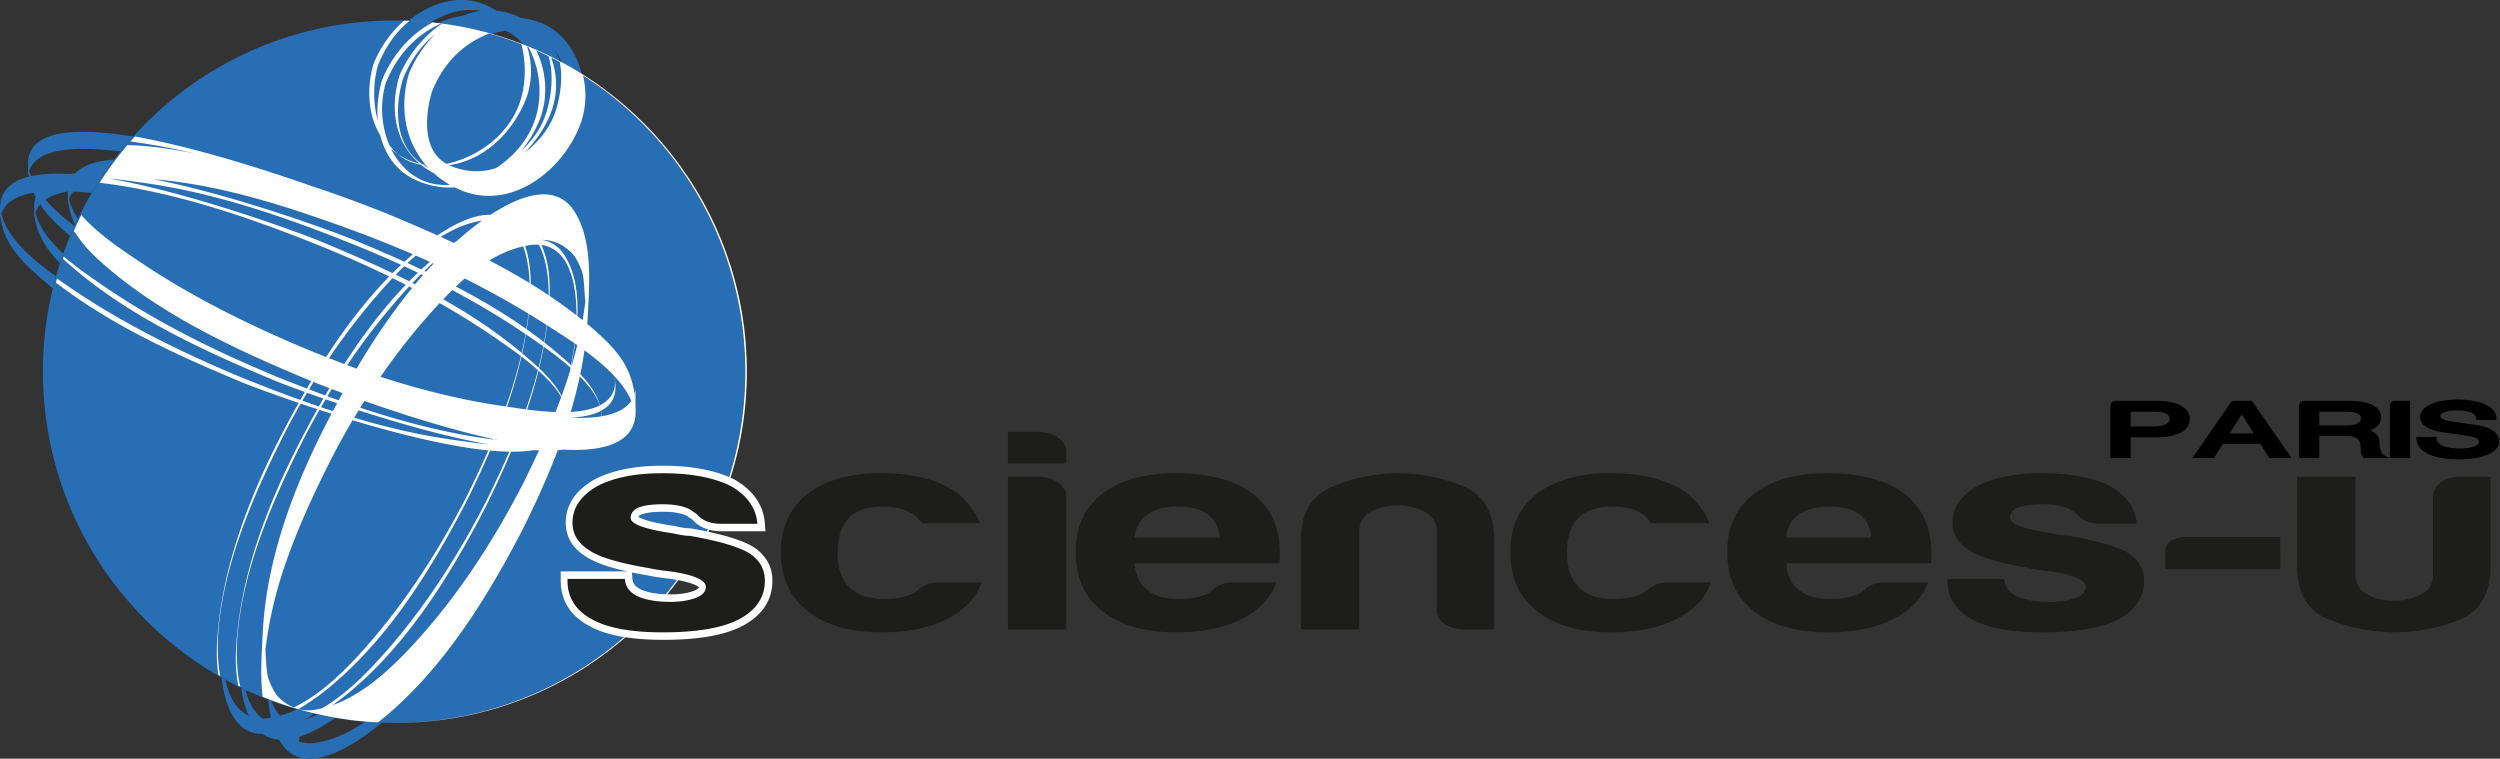
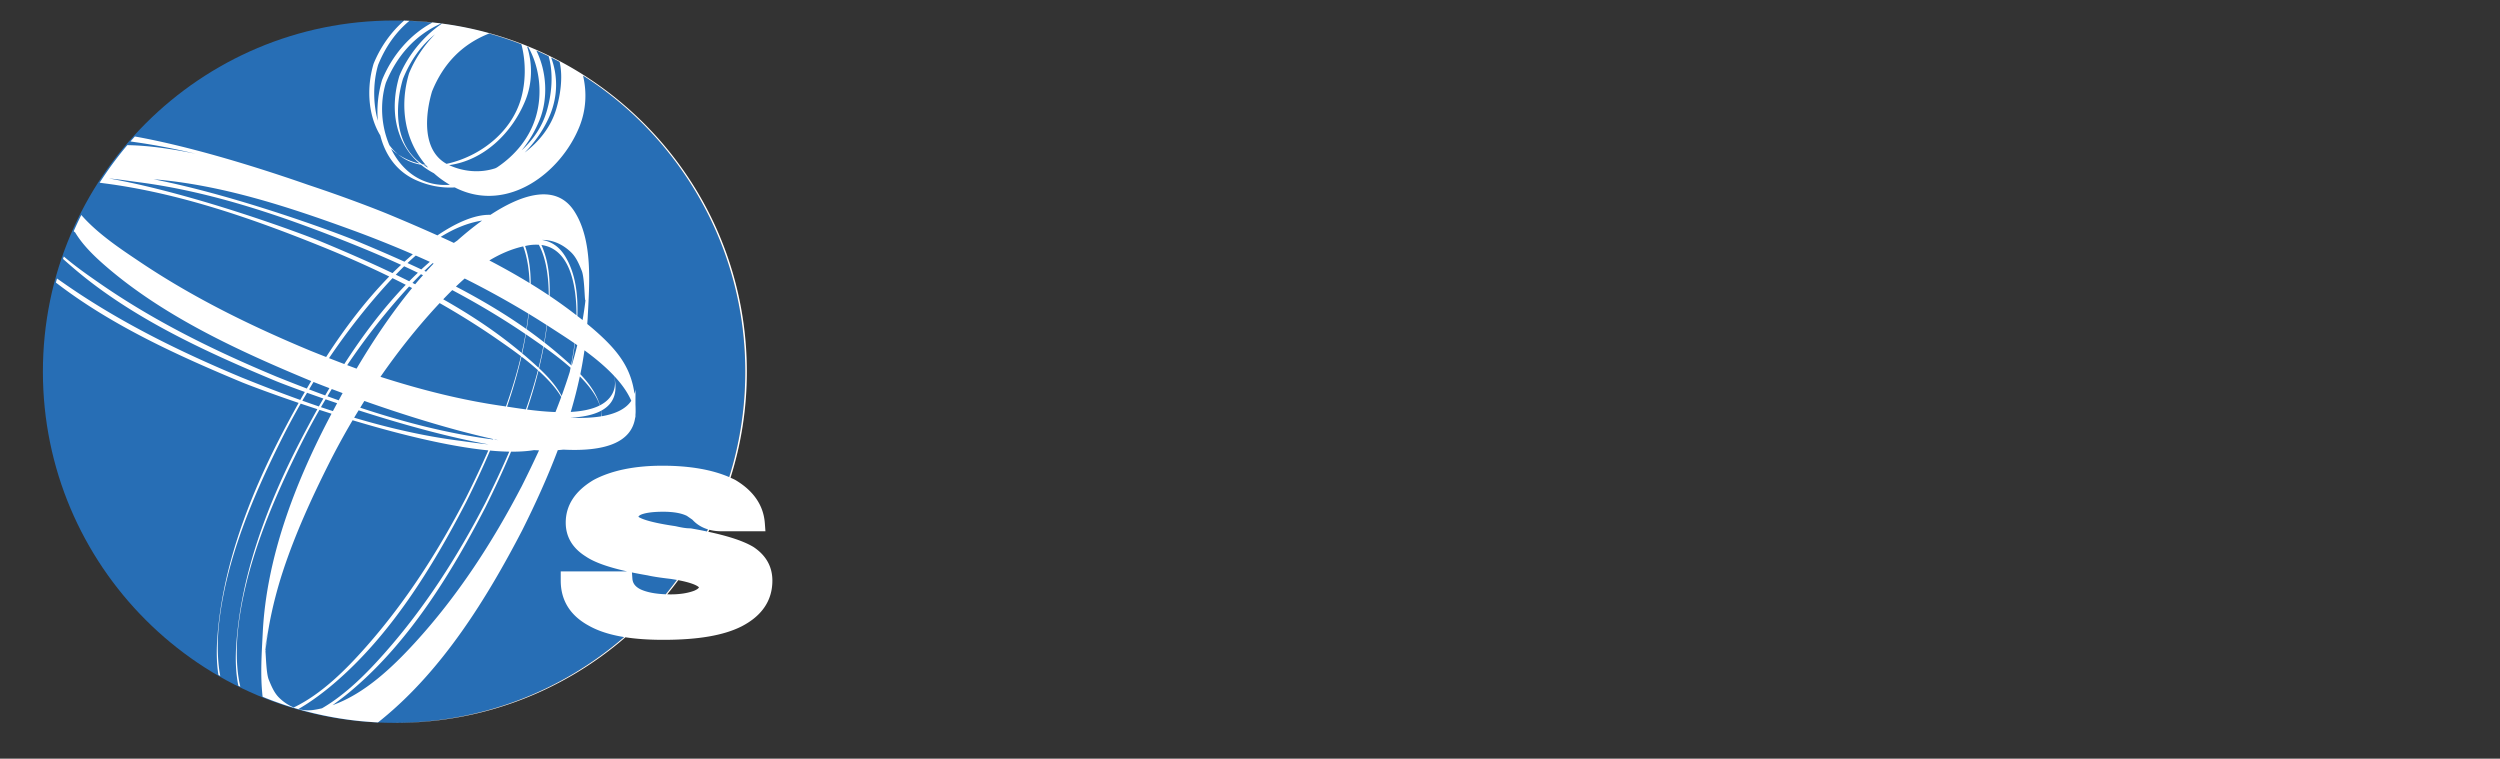
<svg xmlns="http://www.w3.org/2000/svg" width="790.844" height="240" viewBox="0 0 790.844 240">
  <rect x="0" y="0" width="790.844" height="240" fill="#333333" stroke="none" />
  <path d="M235.75 117.579c0 61.353-49.735 111.088-111.092 111.088-61.349 0-111.089-49.735-111.089-111.088 0-61.357 49.74-111.093 111.09-111.093 61.356 0 111.092 49.736 111.092 111.093" fill="#276eb5" />
-   <path d="M24.164 71.943c-.153-.278-.28-.57-.422-.853-.06.131-.123.261-.183.393.201.153.403.31.605.46zM.422 67.603c1.364-4.006 5.501-5.854 10.23-6.642.195.446.403.884.625 1.315a9.951 9.951 0 0 0-.445 2.345c-.005-.097-.017-.193-.02-.29v.63c-.007.156-.026.303-.027.462-.002.264.018.515.025.773l-.005 2.796a9.23 9.23 0 0 1 .142-.81c.698 6.126 3.822 10.766 8.037 15.068.327-1.008.667-2.01 1.022-3.004-4.176-3.874-7.665-8.277-8.8-13.015a7.722 7.722 0 0 1 1.474-2.567c2.355 3.532 5.615 6.641 9.307 9.853.06.05.12.098.178.148.448-1.07.913-2.13 1.394-3.182-3.264-2.477-6.55-5.28-9.187-8.34 1.91-1.329 4.41-2.114 7.098-2.559v.221c-.006.136-.023.264-.024.404-.002.242.017.471.023.709-.002.953-.003 1.907-.003 2.86.034-.28.086-.545.142-.807.297 2.618 1.055 4.955 2.134 7.119.298-.646.6-1.29.91-1.93-1.3-1.967-2.279-4.018-2.787-6.137.296-.88.749-1.7 1.336-2.42 1.056.06 2.023.125 2.853.175.995.062 1.99.148 2.985.233a111.294 111.294 0 0 1 7.088-10.537c-5.488.387-9.805 1.725-12.298 4.366-.55.06-1.084.134-1.606.217-4.734-.266-8.969-.084-12.442.686a15.84 15.84 0 0 1-.53-1.72c3.051-8.803 19.962-6.917 26.757-6.378.727.057 1.453.13 2.18.199a111.717 111.717 0 0 1 3.955-4.64c-18.205-2.99-32.758-2.116-33.287 8.081-.002-.05-.009-.101-.01-.152v.311c-.004.101-.02.195-.02.298-.003.247.014.481.02.724l-.004 3.324a8.95 8.95 0 0 1 .162-.918c.041.345.09.686.146 1.021C3.793 57.23.407 60.073.047 64.991c-.004-.097-.016-.192-.018-.29v.628c-.008.156-.028.302-.029.462 0 .263.02.514.025.772 0 .933-.002 1.865-.004 2.8.034-.28.086-.547.142-.81.96 8.42 6.49 14.036 13.156 19.82 1.117.967 2.254 1.914 3.405 2.845.312-1.28.64-2.552.995-3.814C10.527 82.292 2.29 75.4.422 67.603zM141.545 4.509c3.42-1.314 7.104-1.666 10.59-1.054-1.98.26-3.927.791-5.815 1.535-2.706.384-5.317 1.198-7.79 2.357a110.53 110.53 0 0 1 16.893 3.458 33.968 33.968 0 0 1 1.77-.54 22.4 22.4 0 0 1 2.763-.567c2.03.976 3.792 2.36 5.272 4.046.064.149.117.301.176.452a110.532 110.532 0 0 1 11.873 5.52 25.756 25.756 0 0 0-1.716-3.685c.927 1.25 1.712 2.6 2.34 4.024a110.996 110.996 0 0 1 6.21 3.665c-1.784-7.69-6.625-14.569-14.36-16.987a28.844 28.844 0 0 0-5.184-1.108c-.256-.13-.51-.26-.772-.383a20.793 20.793 0 0 0-6.712-1.857c-.017-.01-.033-.022-.05-.033-9.485-6.081-19.93-3.218-27.835 3.234 2.358.094 4.698.256 7.016.496a35.327 35.327 0 0 1 5.331-2.573zM100.17 234.913c-2.15.337-4.002.198-5.605-.303.03-.453.101-1.013.17-1.569 3.917-1.25 7.905-3.553 11.354-5.928-1.903-.32-3.79-.688-5.659-1.104a35.77 35.77 0 0 1-4.133 1.7 61.334 61.334 0 0 0 3.07-1.937c-1.81-.421-3.609-.889-5.395-1.401-1.757.82-3.555 1.515-5.4 2.022-1.12-1.322-2.002-2.828-2.687-4.475-.014-.075-.023-.15-.036-.226a83.06 83.06 0 0 1-.984-.374c.151 1.938.415 3.859.84 5.722-.11.019-.215.048-.324.065-.76.12-1.53.18-2.3.179-2.76-1.958-4.457-5.3-5.448-9.042-.435-.204-.872-.405-1.304-.614.4 3.066 1.132 6.049 2.383 8.778-4.14-1.85-6.363-6.375-7.435-11.388-.378-.208-.754-.42-1.129-.631.43 4.43 1.49 8.742 3.716 12.432 2.334 3.864 5.597 5.337 9.212 5.357 1.573 1.116 3.34 1.674 5.22 1.801.12.218.233.44.362.653 7.468 12.37 24.423.366 32.15-6.036-1.77-.06-3.538-.161-5.303-.305-4.723 3.282-9.854 5.766-15.335 6.624z" fill="#276eb5" />
  <path d="M165.195 167.75c4.1-8.2 7.977-16.67 11.258-25.356.58-.04 1.158-.093 1.735-.159 12.565.643 21.78-1.927 22.785-10.453.016.222.04.443.045.666l.001-1.244c.023-.307.05-.612.051-.933.005-.8-.013-1.57-.046-2.32l.006-4.822a9.006 9.006 0 0 1-.313 1.458c-1.168-8.43-5.322-13.816-12.99-20.467-.642-.556-1.304-1.092-1.957-1.636.043-.64.103-1.277.135-1.918.533-10.605 1.746-24.408-4.2-33.695-6.135-9.58-17.917-4.585-26.56 1.09-5.396-.166-11.627 3.027-16.77 6.499a589.043 589.043 0 0 0-15.392-6.64c-3.253-1.353-13.1-5.22-25.488-9.336-14.64-5.113-36.37-12-54.826-15.309-.469.52-.934 1.042-1.393 1.57.57.086 1.09.165 1.553.23 6.4.903 12.76 2.154 19.072 3.665-7.764-1.595-15.21-2.638-21.62-2.725a111.536 111.536 0 0 0-7.674 10.211l-.096.146-.12.183c-.295.447-.592.892-.88 1.343.55.077 1.06.147 1.515.206 23.545 3.049 46.6 11.049 68.51 19.892 7.283 2.939 14.5 6.12 21.59 9.576-7.489 7.664-14.069 16.352-19.959 25.461a661.409 661.409 0 0 1-5.076-2.022c-18.795-7.827-37.107-16.803-54.018-28.194-5.123-3.45-13.023-8.573-18.35-14.705a110.517 110.517 0 0 0-1.96 4.122c-.117.26-.229.524-.344.785l-.1.233c.155.129.308.262.465.39 2.182 3.616 5.33 6.897 9.554 10.562 18.574 16.105 42.276 26.94 64.753 36.295l.358.144c-.469.787-.936 1.575-1.395 2.365a578.436 578.436 0 0 1-9.62-3.784c-19.67-8.186-38.88-17.621-56.387-29.843-2.372-1.656-6.7-4.596-10.856-8.14-.088.252-.18.5-.266.754.912.815 1.83 1.622 2.755 2.422 18.574 16.109 42.272 26.94 64.753 36.295 1.361.55 4.555 1.777 8.996 3.381-.483.84-.967 1.68-1.44 2.523-6.19-2.22-12.31-4.584-18.34-7.018-19.67-8.19-38.88-17.622-56.385-29.844-.622-.433-1.382-.959-2.233-1.556-.118.43-.237.861-.35 1.294 17.572 13.562 38.76 23.183 58.968 31.594 2.146.866 8.825 3.41 17.816 6.471a371.925 371.925 0 0 0-5.495 10.22c-10.214 19.71-18.594 41.667-20.21 63.975-.28 3.865-.292 7.93.333 11.84.196.115.39.233.585.347-1.097-5.743-.86-12.098-.43-16.176 2.16-20.416 10.66-40.316 19.722-58.502a228.161 228.161 0 0 1 6.151-11.48c1.685.57 3.444 1.158 5.27 1.756a372.376 372.376 0 0 0-5.407 10.064c-10.214 19.71-18.593 41.667-20.21 63.974-.318 4.397-.292 9.052.628 13.444.207.104.416.207.624.31-1.476-6.122-1.233-13.29-.764-17.738 2.161-20.42 10.662-40.32 19.722-58.506a228.25 228.25 0 0 1 6.07-11.333c1.246.406 2.52.816 3.818 1.228-.346.656-.697 1.314-1.038 1.97-10.718 20.617-19.533 43.767-20.71 67.184-.312 6.212-.846 13.518-.048 20.375.238.098.476.197.716.293.182.073.363.15.545.223a110.249 110.249 0 0 0 8.435 2.94c.522.159 1.045.315 1.57.467 1.554.448 3.123.859 4.703 1.24a110.804 110.804 0 0 0 14.702 2.516c.465.047.933.083 1.4.125 1.468.131 2.943.241 4.427.315.485-.383.946-.752 1.37-1.098 19.105-15.614 33.017-38.066 44.251-59.68zm10.526-37.406c-3.11-.107-6.214-.427-8.986-.788a156.82 156.82 0 0 0 3.613-12.298c2.866 2.592 5.505 5.44 7.195 8.314a197.962 197.962 0 0 1-1.822 4.772zm5.13-14.653c-.023-.02-.045-.042-.067-.063.431-2.304.787-4.621 1.084-6.949.246.17.493.34.741.513-.534 2.18-1.12 4.347-1.759 6.499h.001zm2.57 3.38c2.906 2.931 5.313 6.087 6.305 9.176-2.497 1.27-5.72 1.87-9.176 2.062a144.874 144.874 0 0 0 2.872-11.239v.001zm-2.762-3.56a167.801 167.801 0 0 0-3.59-3.177 129.335 129.335 0 0 0-4.836-3.967c.32-1.813.592-3.635.83-5.462.487.313.98.62 1.466.937 2.055 1.338 4.573 2.94 7.228 4.761a109.14 109.14 0 0 1-1.098 6.909v-.001zm-8.535-7.229a143.604 143.604 0 0 0-5.509-4.12c.254-1.617.482-3.24.667-4.868a269.952 269.952 0 0 1 5.67 3.54c-.235 1.82-.5 3.638-.828 5.448zm-.257 1.3a122.817 122.817 0 0 1-1.498 6.76c-1.366-1.276-2.758-2.488-4.084-3.639-.36-.312-.734-.61-1.098-.917.44-2 .82-4.011 1.164-6.03.787.536 1.575 1.07 2.355 1.614.838.585 1.927 1.336 3.161 2.212zm-5.368-5.505c-7.032-4.98-14.545-9.4-22.272-13.43a95.73 95.73 0 0 1 2.77-2.546 291.342 291.342 0 0 1 20.163 11.118 103.927 103.927 0 0 1-.66 4.858zm-.26 1.603c-.347 2-.753 3.992-1.205 5.978-7.602-6.42-16.012-12-24.826-16.975.927-.97 1.877-1.944 2.86-2.911 7.966 4.237 15.723 8.854 23.17 13.908h.001zm3.931 11.42a151.61 151.61 0 0 1-3.8 12.408c-2.306-.306-4.357-.63-5.966-.873 1.788-5.207 3.327-10.488 4.546-15.837a86.77 86.77 0 0 1 5.22 4.302zm7.483 8.17c-1.708-3.276-4.35-6.17-7.126-8.78.548-2.26 1.043-4.531 1.471-6.815 2.497 1.776 5.58 4.07 8.5 6.646-.09.455-.173.91-.269 1.364a169.646 169.646 0 0 1-2.576 7.586v-.001zm12.538 6.43c-3.127.514-6.572.577-9.835.445 3.977-.198 7.314-.886 9.766-2.189.083.586.11 1.168.07 1.743v.001zm9.51-4.92c-1.844 2.759-5.326 4.208-9.363 4.893a14.805 14.805 0 0 0-.183-1.734c2.858-1.53 4.512-3.896 4.547-7.32a14.852 14.852 0 0 0-.457-3.732c2.323 2.48 4.258 5.124 5.456 7.893zm-5.488-7.928c.5 1.857.46 3.678-.358 5.392-.838 1.756-2.268 3.044-4.083 3.978-1.062-3.7-3.43-6.949-6.194-9.855.517-2.502.947-5.02 1.31-7.548 3.278 2.4 6.572 5.1 9.325 8.033zm-13.49-38.964c1.59 1.557 2.485 3.742 3.3 5.754.994 2.452.884 10.849 1.21 9.105-.247 2.173-.563 4.34-.943 6.5-.543-.438-1.1-.86-1.65-1.29.232-6.482-.48-13.289-3.826-18.833-1.94-3.21-4.518-4.775-7.408-5.224 3.556-.054 6.764 1.48 9.318 3.988zm1.643 19.856a149.092 149.092 0 0 0-8.494-6.138c.167-5.478-.36-11.163-2.599-16.105 9.144 1.242 11.106 13.027 11.093 22.243zm-15.065-22.16a14.23 14.23 0 0 1 3.16-.152c2.397 4.44 3.105 10.61 3.127 15.98a174.52 174.52 0 0 0-5.7-3.644c-.014-4.059-.476-8.165-1.78-11.945.397-.08.791-.177 1.193-.24v.001zm-1.797.36c1.325 3.513 1.883 7.682 2.03 11.61a216.704 216.704 0 0 0-12.734-7.167c3.385-2.035 6.958-3.605 10.704-4.443zm-12.994-8.172a90.35 90.35 0 0 0-4.425 3.398c-1.172.96-2.324 1.943-3.455 2.95-.36.24-.712.48-1.06.722a373.861 373.861 0 0 0-4.149-1.913c4.092-2.54 8.465-4.43 13.09-5.157zM139.077 95.88c6.46 3.676 12.764 7.615 18.845 11.86 1.61 1.126 4.127 2.846 6.876 4.942-1.267 5.363-2.88 10.671-4.753 15.9-.266-.04-.518-.077-.756-.11-13.17-1.862-26.177-5.17-38.935-9.27 5.353-7.719 11.178-15.103 17.501-22.006.4-.435.81-.876 1.222-1.316zm18.545 43.366c-.408-.057-.788-.109-1.147-.157l.034-.084c.371.081.742.162 1.113.241zm-28.176-50.27a298.702 298.702 0 0 0-4.239-2.08 114.2 114.2 0 0 1 2.643-2.663c1.452.67 2.9 1.353 4.342 2.045-.928.885-1.845 1.782-2.746 2.698zm3.71-2.234l.656.316c-.833.945-1.662 1.896-2.472 2.866-.286-.146-.573-.287-.859-.431.878-.93 1.77-1.848 2.676-2.75v-.001zm-2.795 4.381c-6.526 7.964-12.33 16.632-17.566 25.495-.99-.368-1.98-.736-2.966-1.11 5.163-7.66 10.798-15 16.898-21.903a184.18 184.18 0 0 1 2.685-2.97c.316.164.634.324.95.488zm-16.913 38.681c12.525 4.035 27.62 8.354 41.111 10.776-3.81-.374-7.205-.905-9.404-1.189-11.175-1.447-22.237-4.018-33.12-7.257.464-.78.94-1.555 1.413-2.33zm.506-.833c.44-.71.867-1.424 1.314-2.128 11.328 4 26.4 8.856 40.746 12.054l-.05.123-.025-.003c-14.224-1.84-28.264-5.495-41.985-10.046zm23.214-45.59c-.803.847-1.603 1.697-2.385 2.566l-.54-.26a90.134 90.134 0 0 1 2.625-2.444l.3.139v-.001zm-1.198-.553c-.906.79-1.806 1.585-2.687 2.404a372.084 372.084 0 0 0-4.375-2.02 86.146 86.146 0 0 1 2.614-2.37c1.488.65 2.97 1.314 4.448 1.986zm-24.935-10.184a355.399 355.399 0 0 1 19.558 7.8c-.892.766-1.772 1.546-2.64 2.34-5.225-2.355-10.463-4.592-15.636-6.745-5.189-2.161-36.862-14.031-63.723-19.332 21.325 1.73 42.515 8.663 62.44 15.937h.001zm-9.498 3.765c-5.409-2.252-39.574-15.044-67.085-19.962 3.792.375 7.167.904 9.358 1.188 23.545 3.049 46.598 11.049 68.507 19.892a348.873 348.873 0 0 1 14.564 6.257c-.915.858-1.824 1.725-2.713 2.614-7.524-3.585-15.144-6.873-22.63-9.99v.001zm19.18 15.373a172.085 172.085 0 0 1 3.452-3.794c1.403.69 2.8 1.394 4.192 2.107-7.277 7.58-13.692 16.125-19.444 25.066a530.647 530.647 0 0 1-4.832-1.867c5.092-7.518 10.634-14.728 16.632-21.512zm-12.333 32.573c-.42.76-.83 1.52-1.242 2.28-1.19-.423-2.377-.847-3.56-1.28.456-.761.904-1.528 1.37-2.284 1.06.401 2.203.83 3.432 1.284zm-9.2-3.517c1.67.662 3.346 1.313 5.025 1.951-.453.766-.903 1.532-1.348 2.3-1.699-.625-3.394-1.26-5.086-1.905.47-.781.928-1.57 1.41-2.346zm1.687 7.736a363.773 363.773 0 0 1-5.23-1.823c.486-.841.998-1.667 1.495-2.502 1.58.568 3.31 1.18 5.16 1.822-.479.834-.956 1.668-1.425 2.503zm.658.227c.48-.835.983-1.657 1.475-2.485 1.168.404 2.381.818 3.637 1.242-.448.831-.89 1.66-1.33 2.49a326.39 326.39 0 0 1-3.782-1.247zM83.8 205.85c.27-2.378.624-4.75 1.054-7.116-.38 2.293-.707 4.59-.953 6.895-.029-.058-.062.01-.1.222v-.001zm9.12 17.947c-1.692-.69-3.25-1.74-4.616-3.081-1.589-1.56-2.484-3.746-3.298-5.758-.758-1.868-.873-7.196-1.028-8.853.02-.211.04-.425.061-.626.81-7.652 2.51-15.23 4.795-22.673l.02-.066c.264-.857.545-1.71.823-2.564 3.814-11.464 8.9-22.586 14.156-33.092a231.938 231.938 0 0 1 7.71-14.143c14.133 4.25 30.045 8.264 42.932 9.53-2.217 5.044-4.576 9.992-6.98 14.816-8.79 16.973-19.065 33.038-31.743 47.385-6.183 6.995-13.915 14.848-22.83 19.125h-.002zm6.18.794c-1.571.218-3.169.118-4.7-.293 4.51-2.59 8.591-5.826 11.202-8.05 17.99-15.318 31.147-36.73 41.893-57.477 2.646-5.31 5.191-10.73 7.542-16.244 2.017.193 4.041.31 6.067.35-2.393 5.536-4.97 10.96-7.598 16.237-8.79 16.969-19.065 33.038-31.747 47.381-5.49 6.215-12.209 13.1-19.89 17.563-.915.217-1.837.404-2.77.533zm6.081-1.519a88.477 88.477 0 0 0 6.432-5c17.99-15.319 31.146-36.727 41.893-57.473 2.882-5.783 5.644-11.695 8.164-17.718 2.656.021 5.097-.133 7.27-.49.53.031 1.056.058 1.573.077a374.671 374.671 0 0 1-5.319 11.048 5.176 5.176 0 0 0-.472 1.55c.08-.558.228-1.08.472-1.55-9.33 17.956-20.323 34.936-34.017 49.885-6.97 7.608-15.822 16.078-25.996 19.671zm133.07-50.102l-.1-.062c-3.008-1.76-7.647-3.304-14.084-4.687.108-.21.21-.423.317-.634 1.184.311 2.47.475 3.865.475h13.888l-.186-2.546c-.413-5.644-3.552-10.245-9.328-13.678l-.13-.072c-.448-.228-.927-.432-1.397-.643a111.022 111.022 0 0 0 5.16-33.543c0-39.606-20.727-74.364-51.923-94.034a110.96 110.96 0 0 0-10.108-5.658c-.255-.126-.507-.256-.763-.38a110.445 110.445 0 0 0-3.94-1.803 106.6 106.6 0 0 0-2.533-1.067c-.109-.044-.216-.09-.325-.133A110.44 110.44 0 0 0 142.22 7.79c-.33-.051-.663-.095-.995-.143-.46-.067-.92-.133-1.384-.194-.082-.01-.164-.024-.246-.034a112.02 112.02 0 0 0-10.059-.839c-.568-.022-1.136-.046-1.706-.06-.887-.02-1.775-.033-2.667-.033l-.252.003c.971.002 1.94.017 2.904.044-4.167 3.634-7.503 8.397-9.64 13.645-2.28 7.665-1.756 16.27 2.125 22.668 1.52 6.025 5.052 11.333 11.24 14.113 4.17 1.873 8.33 2.573 12.323 2.328.29.146.58.294.877.433 16.057 7.484 32.585-5 38.505-19.529 2.19-5.377 2.44-11.008 1.186-16.271 30.861 19.736 51.32 54.307 51.32 93.659 0 11.617-1.786 22.816-5.094 33.341-5.532-2.382-12.615-3.597-21.122-3.597-8.785 0-16.075 1.499-21.667 4.457l-.102.056c-5.844 3.47-8.807 8.008-8.807 13.489 0 4.477 2.134 8.08 6.345 10.71 2.645 1.805 6.953 3.364 13.083 4.724h-21.009v2.917c0 6.241 2.988 11.038 8.847 14.237 2.963 1.683 6.67 2.883 11.19 3.617-19.433 16.853-44.775 27.072-72.504 27.134l.252.003c27.792 0 53.2-10.204 72.681-27.07 3.497.539 7.468.808 11.957.808 11.028 0 19.137-1.393 24.808-4.265 6.45-3.333 9.72-8.2 9.72-14.464 0-4.467-2.046-8.07-6.079-10.707zM154.726 10.607c3.474.974 6.88 2.114 10.207 3.41 1.532 5.756 1.36 12.232-.186 17.432C161.76 41.5 152.71 48.748 142.945 51.42c-.579.158-1.14.286-1.695.404-7.974-4.43-6.635-15.998-4.58-22.905 3.537-8.684 9.345-14.86 18.057-18.313v.001zm-20.06 41.55c-.355-.058-.71-.123-1.062-.196-8.927-5.979-8.755-18.179-6.13-27.02 2.363-5.8 5.668-10.494 10.118-14.071-3.528 3.57-6.373 7.863-8.202 12.353-3.143 10.571-1.274 21.256 5.277 28.934zm.132.157c.214.247.438.488.662.73a18.002 18.002 0 0 1-1.42-.792c.246.03.504.042.758.062zm-15.273-14.095c-1.617-5.826-1.473-12.43.1-17.718 2.302-5.654 5.58-10.357 9.886-13.903 2.44.105 4.862.288 7.26.548-6.994 3.71-12.714 10.331-15.902 18.146-1.213 4.027-1.73 8.542-1.344 12.927zm4.173 8.815c.68.638 1.408 1.224 2.175 1.753a16.918 16.918 0 0 1-2.685-2.852c-2.576-5.989-3.082-13.238-1.134-19.715 3.532-8.658 9.29-15.107 17.415-18.749l.283.04c-6.026 4.09-10.902 10.354-13.418 16.535-3.128 10.521-1.333 21.078 6.427 27.732-2.639-.625-4.932-1.649-6.888-2.99 1.995 1.665 4.424 2.833 7.305 3.327a24.648 24.648 0 0 0 4.082 2.694 29.603 29.603 0 0 0 5.058 3.652c-8.759.629-15.19-4.375-18.62-11.427zm33.526 5.924c-.179.091-.357.183-.536.271-4.788 1.573-10.056 1.118-14.612-.988 10.882-1.496 19.871-10.024 24.123-20.47 2.225-5.467 2.301-11.596.543-17.028l.388.158c3.6 6.382 4.577 14.776 2.353 22.166-2.004 6.663-6.577 12.107-12.26 15.891h.001zm13.445-14.96c2.727-6.689 2.352-15.243-1.01-22.013 1.31.58 2.604 1.186 3.886 1.815 1.638 5.664.948 12.196-.633 17.512-1.42 4.786-4.268 8.915-7.885 12.245a38.126 38.126 0 0 0 5.642-9.559zm5.296-3.505c-1.665 5.603-5.379 10.296-9.994 13.782 3.537-3.583 6.362-7.844 8.082-12.067 2.465-6.05 2.393-12.436.285-18.014.905.453 1.803.917 2.693 1.393 1.134 4.951.163 10.768-1.066 14.906zm26.706 151.961c-2.187-1.074-2.555-2.43-2.63-3.49l-.135-1.879c1.542.319 3.191.626 4.947.924 1.67.38 4.062.744 7.233 1.108.738.109 1.403.22 2.028.333a111.556 111.556 0 0 1-3.532 4.543c-3.29-.125-5.96-.645-7.91-1.539zm16.844.449c-2.01.744-4.48 1.122-7.345 1.122-.374 0-.734-.01-1.094-.019a110.92 110.92 0 0 0 3.483-4.475c5.01.949 6.276 1.965 6.548 2.26-.135.4-.91.838-1.592 1.112zm4.096-18.782a151.28 151.28 0 0 0-4.969-.956l-.412-.036c-.586 0-1.2-.05-1.892-.156-.683-.1-1.529-.268-2.586-.51l-.188-.035c-8.454-1.231-10.936-2.462-11.614-2.937.088-.21.306-.45.842-.699 1.006-.415 3.038-.909 7.007-.909 3.21 0 5.725.439 7.48 1.304.576.4 1.158.8 1.74 1.201 1.322 1.461 2.972 2.481 4.922 3.071-.11.22-.217.443-.33.662z" fill="#fff" />
-   <path d="M236.95 174.954c-3.52-2.06-9.758-3.875-18.718-5.451-.706 0-1.448-.061-2.238-.182a37.043 37.043 0 0 1-2.77-.544c-9.138-1.331-13.707-2.968-13.707-4.908 0-1.451.79-2.544 2.371-3.27 1.533-.633 3.732-.99 6.602-1.07.352-.009.71-.015 1.08-.015 3.69 0 6.59.544 8.695 1.637.705.48 1.407.968 2.113 1.452 1.754 2.06 4.302 3.089 7.641 3.089h11.335v-.004h.23c-.356-4.843-3.078-8.783-8.175-11.811-5.447-2.787-12.742-4.182-21.875-4.182-.07 0-.137.004-.208.005h-.02c-8.437 0-15.288 1.394-20.559 4.18-5.1 3.03-7.645 6.844-7.645 11.449 0 3.633 1.754 6.54 5.27 8.722 3.166 2.18 9.4 4.06 18.715 5.633 1.58.363 3.956.726 7.117 1.089 7.383 1.089 11.073 2.726 11.073 4.907 0 1.456-1.057 2.605-3.166 3.452-2.248.833-4.923 1.25-8.017 1.265-4.359-.007-7.846-.61-10.468-1.813-2.464-1.21-3.778-3.03-3.952-5.452H179.75v.004h-.229v.544c0 5.33 2.545 9.388 7.646 12.174 4.915 2.79 12.387 4.182 22.404 4.182.703 0 1.392-.007 2.072-.019 9.623-.148 16.917-1.474 21.875-3.985 5.626-2.908 8.436-7.025 8.436-12.356 0-3.633-1.67-6.54-5.004-8.722zm55.702 10.178c-1.056.605-1.762 1.089-2.113 1.452-.483.332-.965.665-1.447 1-.44.302-.924.516-1.452.633-2.109.85-4.653 1.274-7.64 1.274-4.574 0-7.997-.968-10.28-2.907-3.165-2.299-4.746-6.239-4.746-11.811 0-5.57 1.58-9.57 4.746-11.993 2.456-1.693 5.621-2.544 9.488-2.544 4.214 0 7.468.85 9.755 2.544.875.61 1.75 1.516 2.633 2.726h18.448c-1.407-3.512-3.69-6.6-6.85-9.266-5.8-4.363-13.97-6.545-24.514-6.545-10.016 0-17.835 2.246-23.46 6.722-5.448 4.363-8.17 10.424-8.17 18.174 0 8.117 2.81 14.356 8.436 18.715 5.62 4.484 13.444 6.726 23.456 6.726 8.26 0 15.114-1.391 20.561-4.182 5.444-2.661 9.134-6.54 11.07-11.63h-13.178c-2.11 0-3.69.307-4.743.912zm41.993-46.7c-1.754-1.21-3.863-1.819-6.323-1.819h-9.488v9.992h18.452v-3.814c0-1.694-.883-3.15-2.64-4.36v.001zm0 14.174c-1.754-1.21-3.863-1.819-6.323-1.819h-9.488v48.337h18.452v-42.16c0-1.697-.883-3.149-2.64-4.358zm61.766 3.634c-5.794-4.363-13.968-6.545-24.509-6.545-10.016 0-17.839 2.243-23.46 6.723-5.448 4.363-8.17 10.423-8.17 18.174 0 8.117 2.807 14.355 8.436 18.714 5.621 4.484 13.44 6.726 23.457 6.726 8.258 0 15.11-1.391 20.56-4.181 5.444-2.662 9.134-6.541 11.07-11.63h-13.178c-2.11 0-3.734.306-4.88.911-1.145.605-1.802 1.09-1.975 1.452-.529.363-1.012.698-1.448 1-.44.302-.923.516-1.448.633-2.113.851-4.66 1.274-7.645 1.274-4.573 0-8-.967-10.283-2.907-2.46-1.819-3.778-4.601-3.95-8.36h45.601c.17-.241.262-.664.262-1.273v-1.996c0-7.997-2.814-14.235-8.44-18.715zm-37.424 13.807c.173-3.145 1.492-5.569 3.951-7.266 2.46-1.694 5.622-2.545 9.493-2.545 4.218 0 7.464.851 9.75 2.545 2.11 1.576 3.335 3.996 3.69 7.266h-26.884zm103.943-16.169c-6.508-2.786-13.62-4.181-21.355-4.181-7.557.242-14.452 1.758-20.687 4.545-6.242 2.786-9.359 8.298-9.359 16.532v28.348h18.453V168.23c0-2.908 1.225-5.025 3.685-6.36 2.46-1.33 5.275-2 8.436-2 3.165 0 6.02.67 8.57 2 2.54 1.335 3.817 3.452 3.817 6.36v24.714c0 1.819.831 3.303 2.505 4.452 1.67 1.153 3.822 1.726 6.46 1.726h9.222v-28.348c0-8.476-3.25-14.11-9.747-16.896zm60.446 31.254c-1.056.605-1.758 1.089-2.113 1.452l-1.447 1c-.44.302-.924.516-1.452.633-2.109.85-4.653 1.274-7.64 1.274-4.574 0-7.998-.968-10.28-2.907-3.16-2.299-4.746-6.239-4.746-11.811 0-5.57 1.585-9.57 4.746-11.993 2.456-1.693 5.621-2.544 9.488-2.544 4.214 0 7.468.85 9.755 2.544.875.61 1.75 1.516 2.633 2.726h18.448c-1.407-3.512-3.685-6.6-6.85-9.266-5.8-4.363-13.97-6.545-24.51-6.545-10.02 0-17.84 2.246-23.464 6.722-5.444 4.363-8.17 10.424-8.17 18.174 0 8.117 2.81 14.356 8.432 18.715 5.625 4.484 13.448 6.726 23.464 6.726 8.255 0 15.11-1.391 20.557-4.182 5.448-2.661 9.134-6.54 11.07-11.63H528.12c-2.11 0-3.686.307-4.743.912zm79.16-28.892c-5.798-4.363-13.967-6.545-24.508-6.545-10.017 0-17.84 2.243-23.465 6.723-5.443 4.363-8.17 10.423-8.17 18.174 0 8.117 2.811 14.355 8.433 18.714 5.625 4.484 13.448 6.726 23.464 6.726 8.254 0 15.11-1.391 20.557-4.181 5.448-2.662 9.134-6.541 11.07-11.63h-13.179c-2.109 0-3.734.306-4.875.911-1.145.605-1.806 1.09-1.98 1.452-.524.363-1.008.698-1.447 1a4.11 4.11 0 0 1-1.452.633c-2.109.851-4.653 1.274-7.64 1.274-4.574 0-7.998-.967-10.28-2.907-2.464-1.819-3.782-4.601-3.952-8.36h45.6c.168-.241.261-.664.261-1.273v-1.996c0-7.997-2.815-14.235-8.436-18.715zm-37.424 13.807c.17-3.145 1.488-5.569 3.952-7.266 2.456-1.694 5.621-2.545 9.488-2.545 4.214 0 7.468.851 9.755 2.545 2.11 1.576 3.334 3.996 3.69 7.266h-26.885zm108.155 4.907c-3.516-2.06-9.754-3.875-18.714-5.451-.702 0-1.452-.061-2.238-.182a36.276 36.276 0 0 1-2.77-.544c-9.138-1.331-13.71-2.968-13.71-4.908 0-1.451.793-2.544 2.374-3.27 1.758-.726 4.391-1.089 7.908-1.089 3.69 0 6.59.545 8.698 1.633.701.484 1.403.972 2.113 1.456 1.75 2.06 4.302 3.089 7.641 3.089H675.9c-.35-4.843-3.077-8.783-8.17-11.811-5.45-2.787-12.742-4.182-21.88-4.182-8.43 0-15.286 1.395-20.557 4.182-5.097 3.028-7.645 6.843-7.645 11.448 0 3.633 1.758 6.54 5.274 8.722 3.166 2.181 9.4 4.06 18.715 5.633 1.58.363 3.952.726 7.117 1.089 7.375 1.089 11.07 2.726 11.07 4.903 0 1.456-1.058 2.61-3.163 3.456-2.286.847-5.008 1.27-8.173 1.27-4.392 0-7.908-.604-10.545-1.814-2.46-1.21-3.778-3.03-3.948-5.452h-17.924v.544c0 5.331 2.545 9.388 7.642 12.174 4.915 2.79 12.391 4.182 22.404 4.182 10.544 0 18.452-1.33 23.722-4 5.622-2.908 8.436-7.025 8.436-12.356 0-3.633-1.673-6.54-5.008-8.722zm11.683-.182v5.27h36.376V169.87h-29.26c-4.745 0-7.116 1.633-7.116 4.903v-.001zm93.661-23.985c-2.637 0-4.79.609-6.456 1.819-1.673 1.21-2.504 2.661-2.504 4.359v24.714c0 2.908-1.278 5.025-3.823 6.36-2.548 1.334-5.407 2-8.569 2s-5.976-.666-8.435-2-3.69-3.452-3.69-6.36v-30.892h-18.448v28.348c0 8.359 3.117 13.871 9.355 16.533 6.238 2.665 13.137 4.117 20.694 4.363 7.73 0 14.848-1.33 21.348-4 6.5-2.662 9.754-8.295 9.754-16.896v-28.348h-9.226z" fill="#1d1d1b" />
-   <path d="M690.564 128.726c-.794-.56-1.927-1.028-3.364-1.394-1.417-.36-3.263-.543-5.485-.543h-12.486c-.904 0-1.637.733-1.637 1.638v16.486h6.406v-6.571h7.717c2.222 0 4.066-.18 5.482-.53 1.439-.358 2.572-.824 3.367-1.384.822-.578 1.396-1.223 1.707-1.92.3-.678.453-1.324.453-1.918s-.153-1.244-.453-1.93c-.311-.705-.885-1.356-1.707-1.934zm-4.612 4.856c-.28.304-.654.552-1.116.738-.493.2-1.045.347-1.639.438-.607.09-1.208.137-1.785.137h-7.414v-4.66h7.5c.696 0 1.36.04 1.97.116.585.075 1.105.21 1.549.406.416.182.735.42.975.726.22.28.326.634.326 1.082 0 .416-.12.75-.366 1.017zm19.62-6.087l-12.053 17.418h6.806l2.898-4.533h11.779l2.897 4.533h7.025l-12.588-18.124h-5.417c-.538 0-1.041.264-1.347.706zm-.243 9.606l3.825-6.028 3.79 6.028h-7.615zm47.766 5.391c-.256-.768-.386-1.638-.386-2.588 0-.77-.182-1.43-.54-1.959a4.17 4.17 0 0 0-1.3-1.24 5.69 5.69 0 0 0-1.123-.52 8.02 8.02 0 0 0 1.066-.511 5.8 5.8 0 0 0 1.658-1.416c.503-.624.759-1.412.759-2.34 0-1.657-.955-2.954-2.836-3.857-1.762-.844-4.41-1.272-7.872-1.272h-13.609c-.904 0-1.638.733-1.638 1.638v16.486h6.407v-7.05h7.457c1.197 0 2.186.084 2.94.251.711.157 1.276.402 1.674.727.387.314.644.698.789 1.172.158.519.238 1.152.238 1.881 0 .445.038.908.115 1.376.09.56.383 1.07.87 1.513l.143.13h7.772l-1.523-.927c-.47-.287-.828-.789-1.061-1.494zm-7.34-8.537c-.82.417-2.067.629-3.71.629h-8.364v-4.349h8.279c.669 0 1.33.031 1.96.093.602.06 1.142.18 1.602.353.422.162.753.383.985.659.212.254.315.584.315 1.01 0 .723-.34 1.233-1.067 1.605zm10.235 10.958h6.406v-18.124h-4.768c-.905 0-1.638.733-1.638 1.638v16.486zm34.175-7.049c-.278-.506-.701-.98-1.257-1.413-.538-.417-1.21-.791-2-1.112-.782-.316-1.704-.567-2.747-.75-.406-.064-1.078-.163-2.018-.3l-2.875-.42c-.98-.143-1.866-.274-2.658-.395l-1.358-.204c-1.04-.166-1.885-.412-2.512-.731-.666-.337-.743-.72-.743-.98 0-.279.112-.498.352-.69.311-.248.713-.448 1.198-.596a9.41 9.41 0 0 1 1.724-.34c.635-.07 1.271-.105 1.891-.105 1.806 0 3.304.219 4.452.651 1.032.389 1.593 1.022 1.712 1.935l.058.435h6.345v-.5c0-1.021-.366-1.93-1.086-2.703-.68-.727-1.602-1.344-2.742-1.834-1.113-.477-2.419-.84-3.88-1.076-2.694-.437-5.86-.485-8.824-.05-1.385.205-2.644.526-3.74.952-1.126.439-2.048 1.004-2.741 1.68-.746.726-1.125 1.6-1.125 2.6 0 .523.127 1.043.377 1.544.252.5.674.971 1.253 1.4.555.411 1.305.785 2.227 1.111.906.323 2.052.585 3.402.78 2.136.321 3.933.58 5.39.78 1.44.198 2.717.41 3.797.63a5.199 5.199 0 0 1 1.598.601c.377.221.553.545.553 1.02 0 .212-.082.425-.248.65-.18.243-.494.468-.933.671-.48.222-1.123.407-1.912.55-.804.146-1.792.22-2.938.22-1.064 0-2.066-.068-2.977-.2-.893-.128-1.69-.335-2.37-.615-.644-.264-1.149-.602-1.498-1.005-.325-.373-.483-.814-.483-1.35v-.5h-6.42l.014.514a4.682 4.682 0 0 0 1.209 3.065c.737.827 1.727 1.51 2.943 2.032 1.187.511 2.596.895 4.187 1.139 1.57.242 3.27.365 5.05.365 1.543 0 3.079-.102 4.564-.304 1.503-.204 2.863-.532 4.043-.974 1.213-.454 2.21-1.051 2.962-1.775.805-.774 1.213-1.723 1.213-2.819 0-.528-.144-1.06-.429-1.584z" />
</svg>